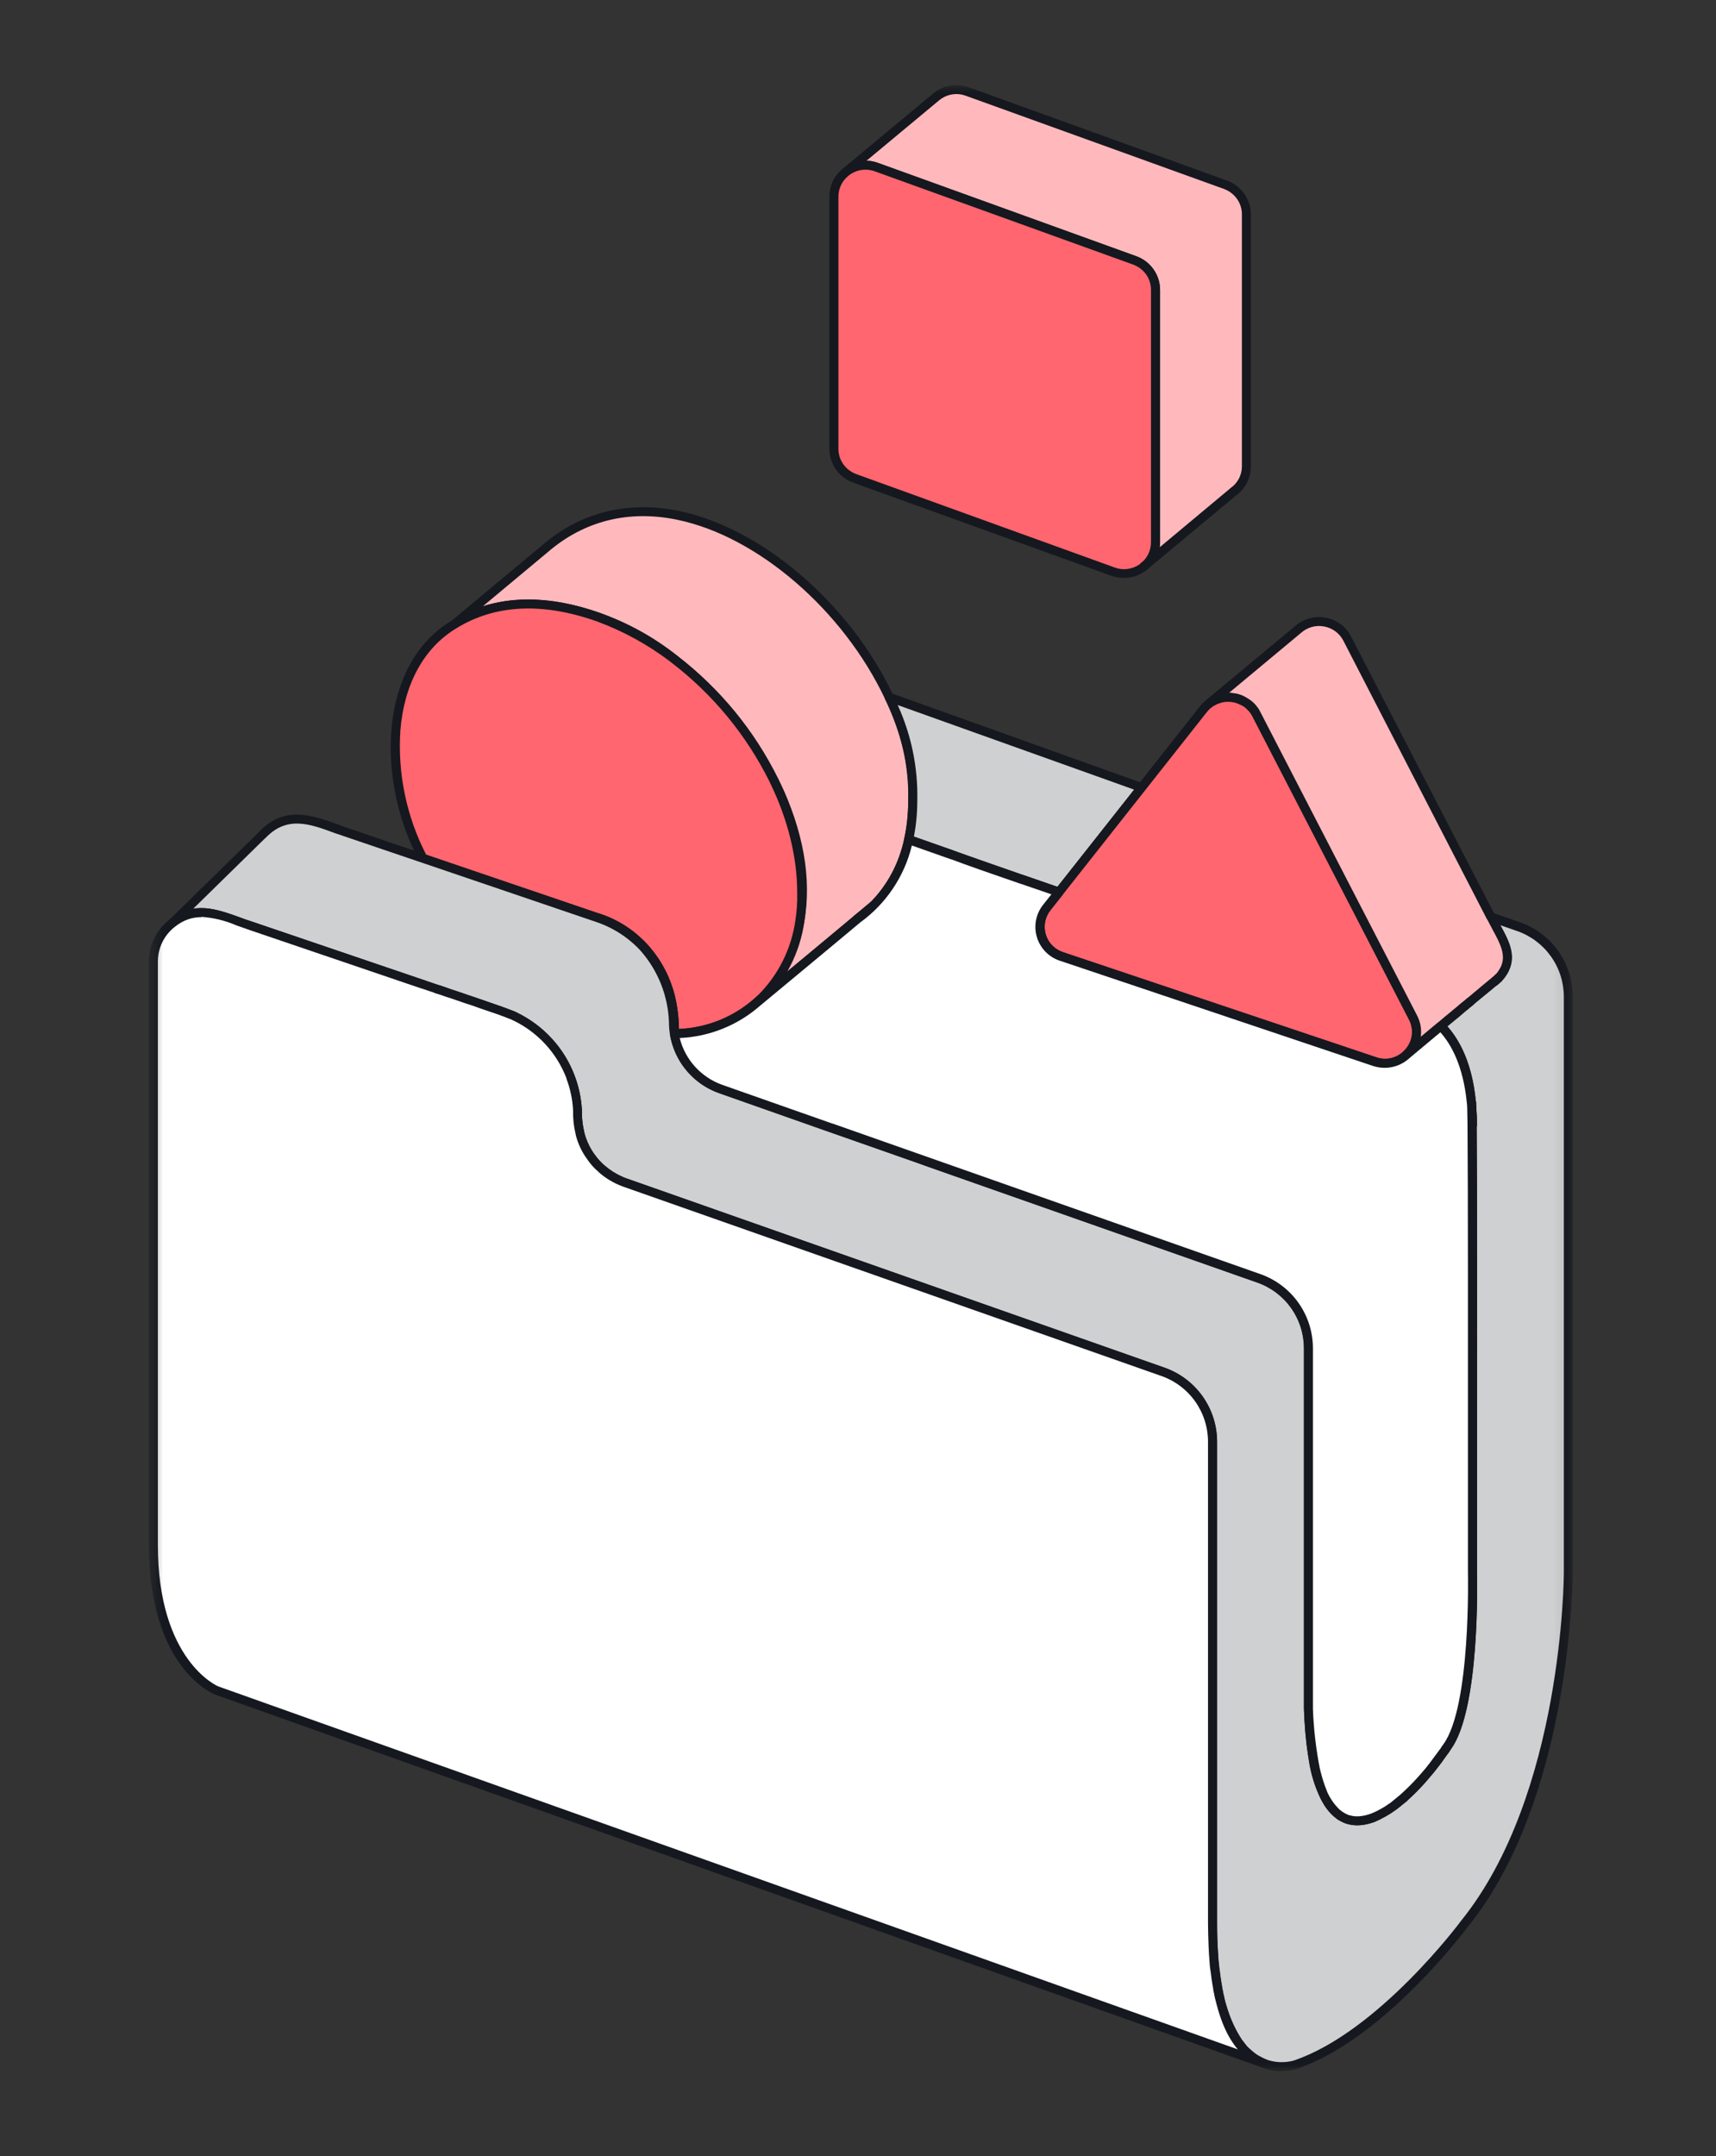
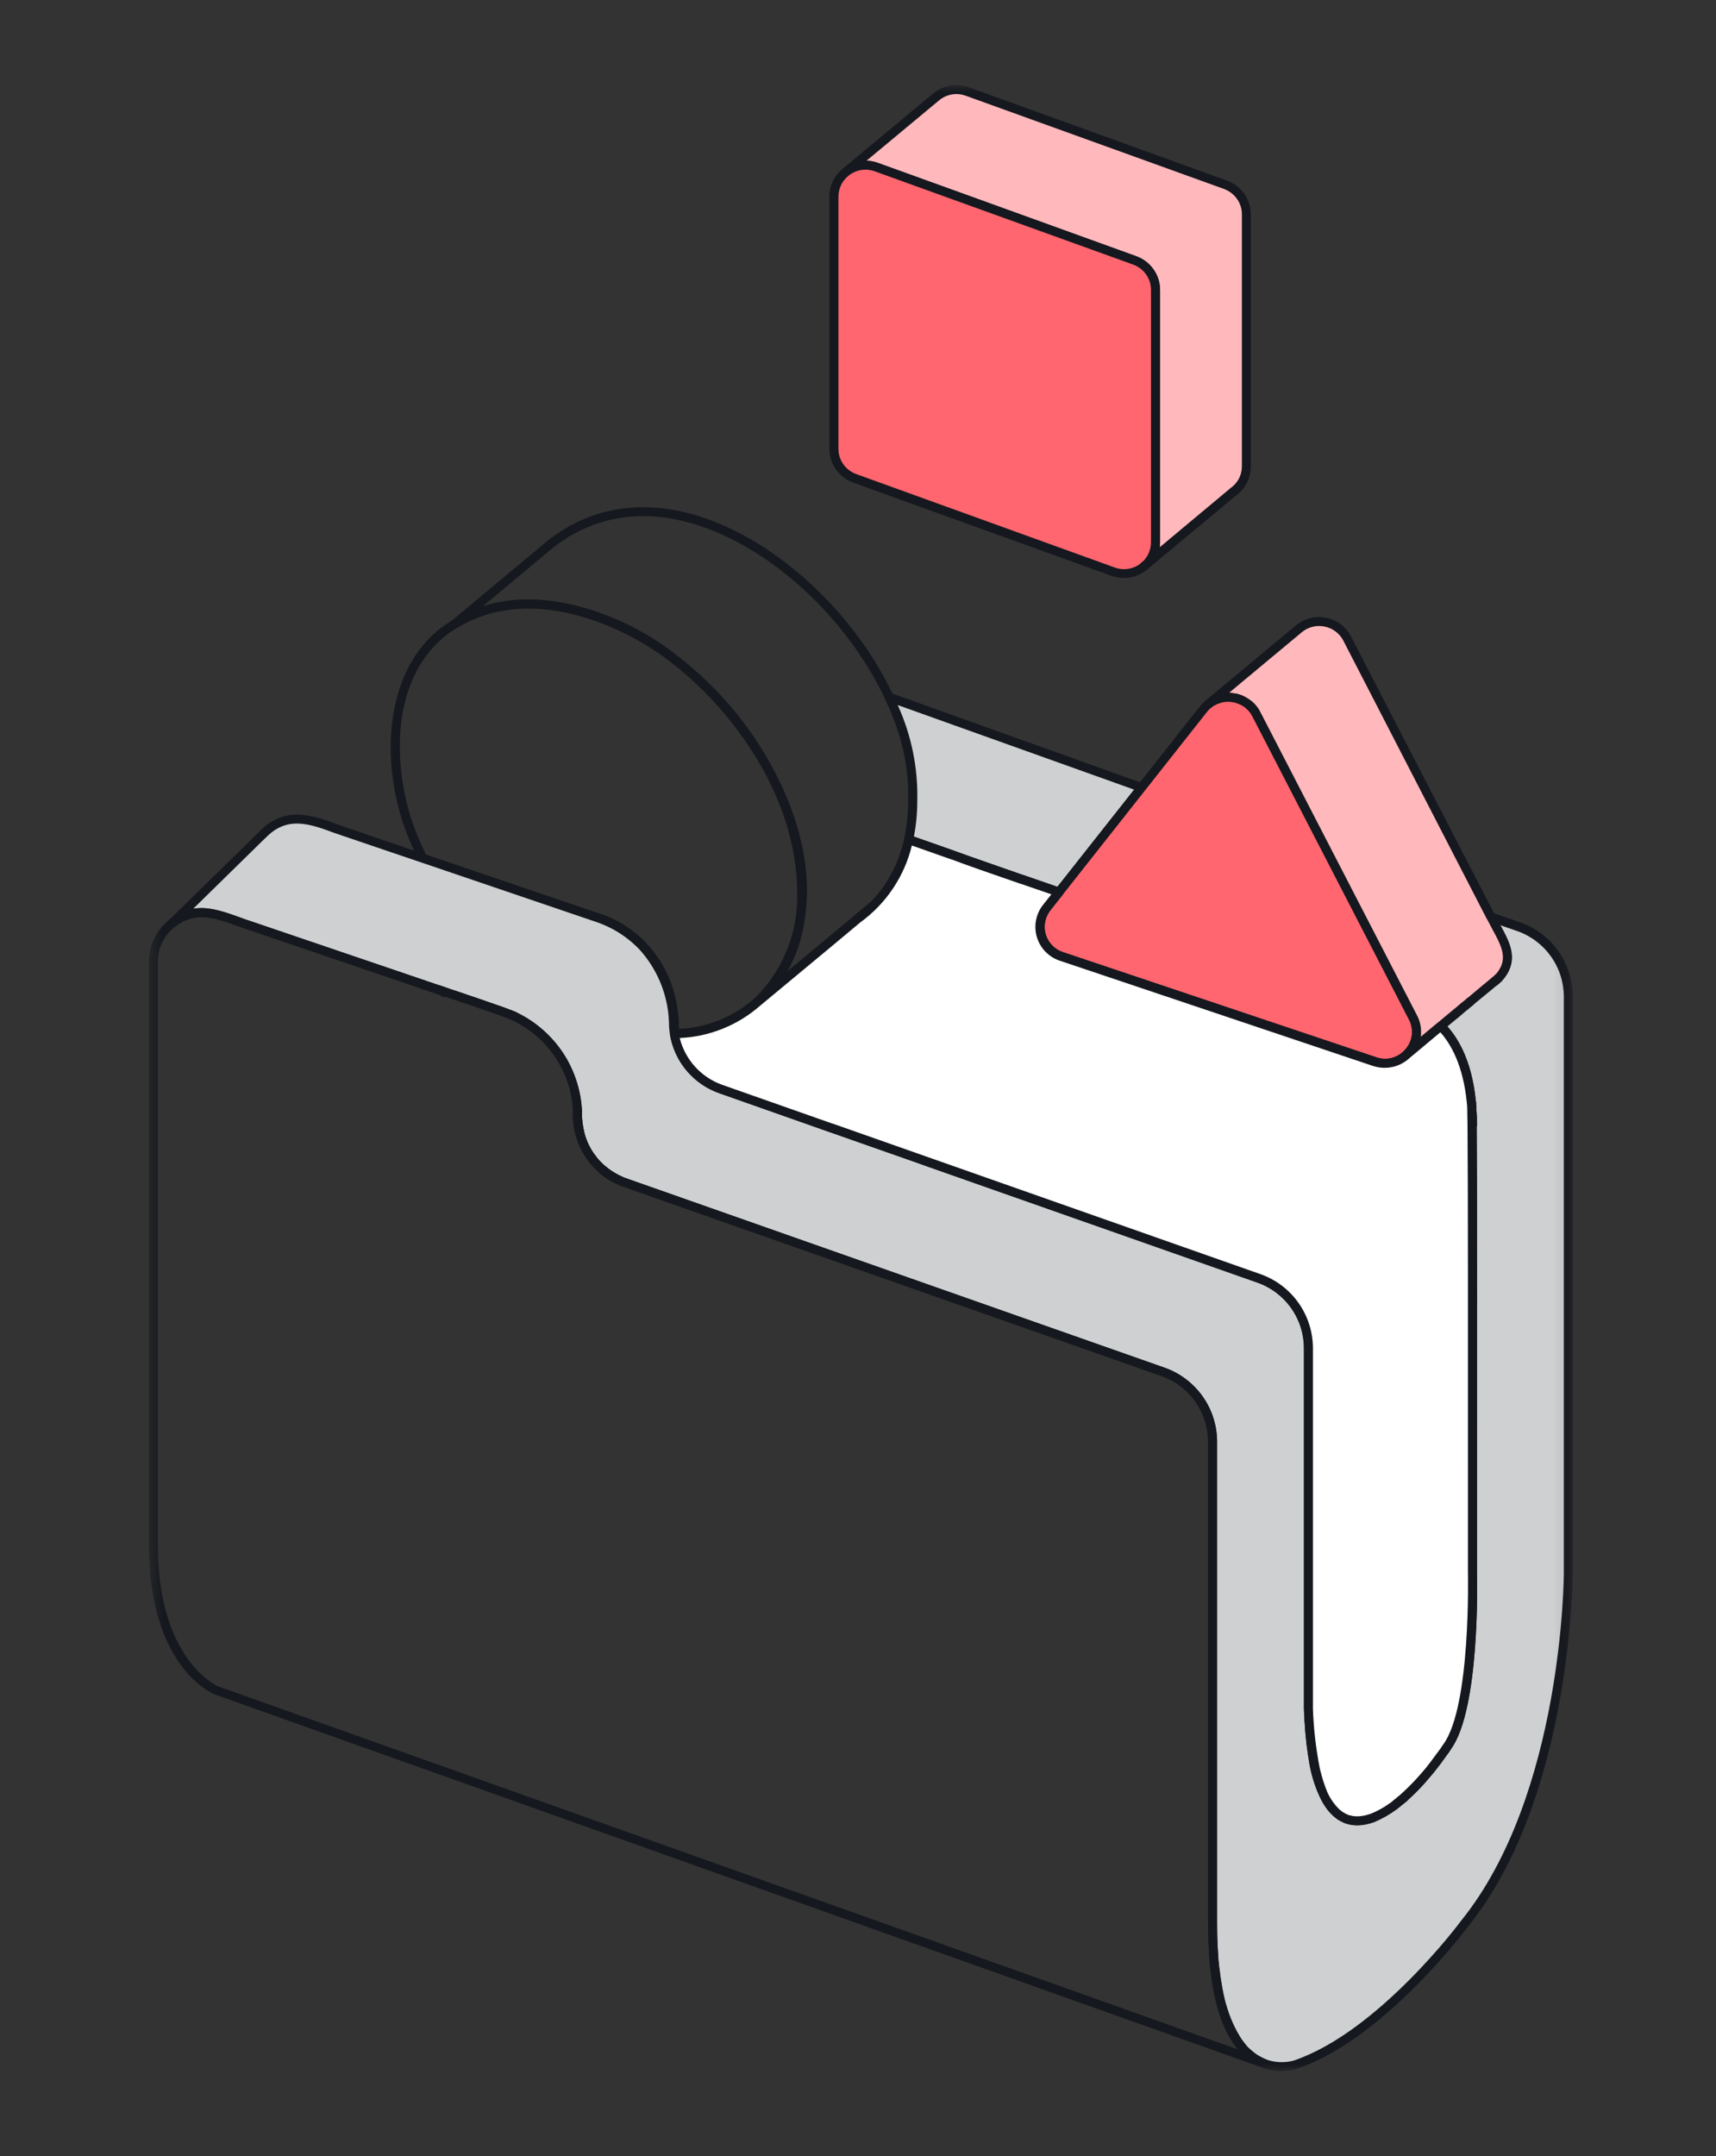
<svg xmlns="http://www.w3.org/2000/svg" width="121" height="152" viewBox="0 0 121 152" fill="none">
  <rect x="0" y="0" width="121" height="152" fill="#333333" stroke="none" />
  <mask id="mask0_162_1963" style="mask-type:luminance" maskUnits="userSpaceOnUse" x="10" y="6" width="101" height="140">
    <path d="M10.5 6H110.9V146H10.5V6Z" fill="white" />
  </mask>
  <g mask="url(#mask0_162_1963)">
-     <path d="M64.358 56.43C64.358 57.41 64.258 58.33 64.068 59.18C63.711 60.941 62.849 62.56 61.588 63.84L60.458 64.78C58.328 66.55 53.958 70.18 53.398 70.66L53.618 70.43C55.061 68.92 56.025 67.017 56.388 64.96C56.968 61.8 56.218 58.36 54.628 55.14L54.528 54.94C52.825 51.605 50.408 48.685 47.448 46.39C45.866 45.141 44.089 44.162 42.188 43.49C38.568 42.23 35.038 42.15 31.988 44.04L38.388 38.71C46.488 31.66 58.358 39.94 62.698 49.15C63.838 51.405 64.408 53.904 64.358 56.43Z" fill="#FFB9BD" />
    <path d="M53.402 70.97C53.337 70.975 53.273 70.959 53.218 70.926C53.162 70.892 53.119 70.842 53.094 70.782C53.068 70.723 53.062 70.657 53.076 70.594C53.09 70.53 53.124 70.473 53.172 70.43L53.382 70.21C54.785 68.748 55.724 66.904 56.082 64.91C56.612 61.99 56.012 58.66 54.342 55.28L54.312 55.21L54.252 55.08C52.571 51.787 50.184 48.905 47.262 46.64C45.704 45.414 43.954 44.454 42.082 43.8C38.232 42.44 34.892 42.61 32.162 44.3C32.114 44.33 32.06 44.347 32.003 44.349C31.947 44.351 31.891 44.338 31.842 44.312C31.792 44.285 31.75 44.246 31.72 44.199C31.691 44.151 31.674 44.096 31.672 44.04C31.672 43.94 31.802 43.78 32.072 43.57L34.992 41.13L38.192 38.47C40.892 36.11 44.252 35.27 47.892 36.02C53.752 37.24 59.962 42.58 62.992 49.02L63.002 49.03C64.594 52.186 65.08 55.785 64.382 59.25C64.01 61.079 63.109 62.758 61.792 64.08L58.592 66.74L53.602 70.9C53.545 70.945 53.475 70.97 53.402 70.97ZM37.252 42.26C38.822 42.26 40.512 42.57 42.292 43.2C44.273 43.894 46.123 44.918 47.762 46.23C50.747 48.571 53.178 51.541 54.882 54.93L54.922 55C56.642 58.5 57.262 61.96 56.702 65.01C56.479 66.263 56.039 67.468 55.402 68.57L58.182 66.26L61.372 63.6C62.588 62.368 63.419 60.807 63.762 59.11C63.942 58.27 64.042 57.37 64.042 56.43V56.41C64.09 53.928 63.527 51.473 62.402 49.26C59.442 43 53.422 37.81 47.762 36.64C44.322 35.92 41.162 36.72 38.602 38.94L34.042 42.74C35.042 42.42 36.122 42.26 37.252 42.26Z" fill="#15181E" />
    <path d="M61.591 63.84C61.241 64.18 60.861 64.5 60.461 64.78L61.591 63.84Z" fill="white" />
    <path d="M60.458 65.1C60.358 65.1 60.258 65.05 60.198 64.97C60.172 64.938 60.153 64.901 60.141 64.862C60.13 64.822 60.126 64.781 60.131 64.74C60.136 64.699 60.148 64.659 60.169 64.623C60.189 64.587 60.216 64.555 60.248 64.53L61.378 63.59C61.508 63.49 61.708 63.49 61.818 63.62C61.938 63.75 61.928 63.94 61.818 64.06C61.448 64.42 61.058 64.75 60.638 65.04C60.585 65.074 60.522 65.092 60.458 65.09V65.1Z" fill="#15181E" />
-     <path d="M56.529 62.9C56.548 63.6 56.498 64.3 56.389 64.96C56.087 67.037 55.114 68.958 53.618 70.43C51.977 71.981 49.807 72.85 47.548 72.86C47.569 72.22 47.519 71.57 47.398 70.95C47.139 69.422 46.46 67.996 45.438 66.83C44.559 65.847 43.434 65.115 42.178 64.71L29.828 60.51C27.029 55.3 26.808 47.13 31.988 44.04C35.038 42.14 38.569 42.23 42.188 43.5C44.119 44.212 45.93 45.213 47.559 46.47C50.498 48.72 52.882 51.614 54.529 54.93L54.629 55.13C55.839 57.66 56.529 60.33 56.529 62.91V62.9Z" fill="#FF666F" />
    <path d="M47.552 73.18C47.509 73.181 47.467 73.174 47.428 73.159C47.388 73.143 47.352 73.119 47.322 73.089C47.292 73.059 47.269 73.024 47.253 72.984C47.238 72.945 47.23 72.902 47.232 72.86C47.252 72.237 47.209 71.614 47.102 71C46.854 69.536 46.207 68.17 45.232 67.05L45.212 67.04C44.37 66.092 43.289 65.388 42.082 65L29.732 60.8C29.657 60.777 29.593 60.727 29.552 60.66C26.502 54.98 26.682 46.84 31.832 43.76C34.732 41.96 38.252 41.78 42.292 43.2C44.259 43.925 46.104 44.947 47.762 46.23C50.778 48.541 53.218 51.519 54.892 54.93L54.922 55C56.142 57.458 56.801 60.156 56.852 62.9C56.862 63.62 56.822 64.33 56.712 65C56.401 67.147 55.393 69.133 53.842 70.65C52.145 72.259 49.9 73.164 47.562 73.18H47.552ZM45.702 66.64C46.754 67.843 47.453 69.314 47.722 70.89C47.822 71.42 47.872 71.97 47.872 72.53C49.936 72.448 51.901 71.62 53.402 70.2C54.853 68.775 55.795 66.913 56.082 64.9C56.182 64.26 56.232 63.6 56.212 62.91C56.212 60.46 55.572 57.82 54.342 55.27L54.312 55.21L54.252 55.08C52.622 51.805 50.266 48.945 47.362 46.72L47.262 46.64C45.686 45.441 43.94 44.483 42.082 43.8C38.232 42.44 34.882 42.61 32.162 44.3C29.892 45.67 28.492 48.22 28.232 51.5C28.032 54.528 28.662 57.553 30.052 60.25L42.282 64.41C43.603 64.834 44.785 65.608 45.702 66.65V66.64Z" fill="#15181E" />
    <path d="M45.439 67.15C45.396 67.15 45.353 67.141 45.314 67.124C45.274 67.106 45.239 67.081 45.209 67.05C44.354 66.115 43.278 65.41 42.079 65C42.033 64.992 41.99 64.975 41.952 64.949C41.914 64.923 41.882 64.889 41.858 64.849C41.834 64.81 41.819 64.765 41.814 64.719C41.809 64.674 41.814 64.627 41.829 64.583C41.843 64.54 41.867 64.499 41.899 64.466C41.931 64.432 41.969 64.406 42.012 64.388C42.054 64.371 42.101 64.363 42.147 64.365C42.193 64.367 42.238 64.379 42.279 64.4C43.59 64.823 44.765 65.589 45.679 66.62C45.799 66.75 45.779 66.95 45.649 67.06C45.595 67.113 45.524 67.144 45.449 67.15H45.439Z" fill="#15181E" />
    <path d="M47.55 72.86C47.507 72.596 47.487 72.328 47.49 72.06C47.49 71.69 47.46 71.31 47.41 70.95C47.52 71.57 47.57 72.22 47.56 72.86H47.55Z" fill="white" />
-     <path d="M47.551 73.18C47.476 73.179 47.403 73.151 47.347 73.102C47.29 73.052 47.252 72.984 47.241 72.91C47.194 72.632 47.171 72.352 47.171 72.07C47.171 71.71 47.141 71.35 47.091 71C47.085 70.92 47.109 70.841 47.159 70.777C47.209 70.714 47.28 70.672 47.36 70.66C47.439 70.647 47.52 70.665 47.587 70.709C47.654 70.754 47.702 70.822 47.721 70.9C47.841 71.53 47.891 72.2 47.871 72.87C47.871 73.04 47.731 73.18 47.561 73.18H47.551Z" fill="#15181E" />
+     <path d="M47.551 73.18C47.476 73.179 47.403 73.151 47.347 73.102C47.29 73.052 47.252 72.984 47.241 72.91C47.194 72.632 47.171 72.352 47.171 72.07C47.171 71.71 47.141 71.35 47.091 71C47.085 70.92 47.109 70.841 47.159 70.777C47.209 70.714 47.28 70.672 47.36 70.66C47.654 70.754 47.702 70.822 47.721 70.9C47.841 71.53 47.891 72.2 47.871 72.87C47.871 73.04 47.731 73.18 47.561 73.18H47.551Z" fill="#15181E" />
    <path d="M110.579 70.25V110.87C110.579 110.87 110.609 126.51 103.279 135.59C103.279 135.59 97.469 143.45 91.359 145.54C91.359 145.54 90.359 145.9 89.199 145.48L89.129 145.45C88.898 145.353 88.674 145.239 88.459 145.11C88.242 144.961 88.037 144.794 87.849 144.61L87.759 144.52C87.707 144.465 87.657 144.408 87.609 144.35L87.549 144.28C86.954 143.577 86.524 142.75 86.289 141.86C86.271 141.8 86.255 141.74 86.239 141.68L86.189 141.52V141.5C86.15 141.371 86.114 141.241 86.079 141.11L86.039 140.97C86 140.815 85.967 140.658 85.939 140.5V140.49C85.88 140.253 85.833 140.012 85.799 139.77C85.725 139.36 85.672 138.946 85.639 138.53C85.598 138.178 85.571 137.824 85.559 137.47L85.539 137.17C85.52 136.647 85.51 136.124 85.509 135.6V101.62C85.509 99.41 84.109 97.44 82.009 96.7L44.069 83.36L43.879 83.29C43.341 83.076 42.844 82.772 42.409 82.39L42.359 82.34C41.663 81.699 41.158 80.879 40.899 79.97L40.879 79.87C40.752 79.347 40.695 78.809 40.709 78.27C40.643 76.877 40.201 75.528 39.43 74.365C38.659 73.203 37.587 72.272 36.329 71.67L36.279 71.65L36.259 71.64H36.249C36.23 71.629 36.209 71.619 36.189 71.61L36.069 71.55L35.969 71.52L35.869 71.48C35.849 71.473 35.829 71.466 35.809 71.46L35.689 71.41L35.499 71.34L35.299 71.27L35.089 71.19L34.069 70.84L33.799 70.74C33.483 70.631 33.166 70.524 32.849 70.42L32.539 70.32L32.329 70.25L31.919 70.11L31.589 70L31.459 69.95L31.109 69.84L30.789 69.73L30.549 69.65L30.409 69.6L29.859 69.41L29.769 69.38L29.739 69.37L29.129 69.17L17.569 65.24C15.629 64.6 13.949 63.65 12.129 65.08L18.469 58.87C20.499 56.74 22.709 58.17 24.929 58.85C25.749 59.14 28.989 60.22 29.829 60.51L42.169 64.71C43.426 65.134 44.554 65.87 45.449 66.85C46.46 68.012 47.131 69.431 47.389 70.95C47.449 71.31 47.479 71.69 47.479 72.07C47.483 73.104 47.807 74.111 48.407 74.952C49.007 75.794 49.853 76.429 50.829 76.77L55.329 78.35L55.979 78.58L56.589 78.8L57.889 79.25L58.579 79.49L59.649 79.87L60.019 80L60.759 80.26L62.689 80.94L63.489 81.22L64.699 81.65L65.519 81.94L88.749 90.11C90.849 90.85 92.249 92.81 92.249 95.02V120.46C92.285 121.64 92.399 122.815 92.589 123.98C92.727 124.718 92.924 125.444 93.179 126.15L93.269 126.37C93.487 126.894 93.806 127.37 94.209 127.77L94.429 127.94C94.57 128.039 94.721 128.122 94.879 128.19L94.959 128.23L95.339 128.33C95.789 128.39 96.279 128.33 96.779 128.13C97.011 128.046 97.235 127.943 97.449 127.82C97.729 127.67 97.999 127.49 98.279 127.28L98.489 127.12L98.799 126.86L98.909 126.77L99.109 126.59C99.47 126.265 99.814 125.921 100.139 125.56L100.239 125.45L100.529 125.11C100.629 125.01 100.729 124.89 100.819 124.77L100.999 124.54C101.279 124.19 101.539 123.84 101.789 123.48L101.919 123.29L102.029 123.12C104.069 120.35 103.819 110.82 103.819 110.82C103.799 108.42 103.849 85.65 103.789 79.28L103.809 79.3C103.809 78.88 103.799 78.5 103.769 78.12V78.1L103.759 77.73L103.739 77.67C103.449 74.77 102.439 73.17 101.579 72.33L101.619 72.29L101.669 72.25L101.739 72.19L101.779 72.16L101.979 71.99L102.289 71.73L102.509 71.55L102.589 71.48L102.689 71.39L102.819 71.29L102.919 71.21L103.039 71.11L103.139 71.03L103.339 70.86L103.429 70.79L103.569 70.67L103.679 70.57H103.689L103.819 70.47C104.119 70.22 104.419 69.95 104.719 69.72L104.819 69.62H104.829L104.889 69.57L104.949 69.52L105.029 69.45C105.045 69.436 105.062 69.423 105.079 69.41L105.119 69.38L105.189 69.32L105.239 69.28L105.269 69.26L105.279 69.24C105.409 69.16 105.529 69.06 105.639 68.94C105.817 68.748 105.969 68.533 106.089 68.3C106.679 67.07 105.739 65.91 105.129 64.65L107.069 65.34C109.169 66.08 110.569 68.04 110.569 70.25H110.579Z" fill="#CFD0D1" />
    <path d="M90.381 146C90.011 146 89.571 145.95 89.091 145.78L89.021 145.75C88.76 145.653 88.512 145.525 88.281 145.37L88.181 145.31C87.977 145.171 87.787 145.013 87.611 144.84L87.531 144.74C87.471 144.68 87.414 144.617 87.361 144.55L87.301 144.48C87.066 144.178 86.852 143.861 86.661 143.53C86.387 143.03 86.163 142.504 85.991 141.96L85.931 141.77L85.901 141.67L85.881 141.61V141.59L85.771 141.21V141.19L85.731 141.04C85.694 140.881 85.661 140.721 85.631 140.56V140.55C85.579 140.346 85.539 140.139 85.511 139.93L85.491 139.82C85.431 139.492 85.384 139.162 85.351 138.83L85.331 138.56C85.32 138.477 85.31 138.394 85.301 138.31L85.261 137.77L85.231 137.19C85.208 136.657 85.195 136.124 85.191 135.59V101.62C85.188 100.604 84.87 99.615 84.28 98.787C83.691 97.96 82.86 97.335 81.901 97L43.971 83.66L43.771 83.59C43.201 83.364 42.673 83.043 42.211 82.64V82.62L42.161 82.58L42.051 82.48C41.827 82.275 41.626 82.047 41.451 81.8C40.703 80.784 40.332 79.54 40.401 78.28C40.362 77.51 40.204 76.751 39.931 76.03V76.02C39.248 74.242 37.915 72.791 36.201 71.96L36.181 71.95L36.161 71.94L36.151 71.93L36.131 71.92H36.111L36.091 71.9L35.931 71.83L35.891 71.82L35.771 71.77C35.755 71.763 35.738 71.756 35.721 71.75L35.541 71.69L35.411 71.64L35.331 71.61L35.201 71.56L35.001 71.49C34.602 71.347 34.202 71.207 33.801 71.07L33.701 71.04L33.301 70.9L32.771 70.72L32.451 70.62L32.291 70.56L32.241 70.54L31.841 70.41L31.771 70.39L31.511 70.29L31.381 70.26L31.031 70.14L30.711 70.03C30.628 70.002 30.545 69.975 30.461 69.95L30.321 69.9L29.721 69.7C29.704 69.694 29.687 69.687 29.671 69.68L29.651 69.67L17.481 65.53L16.661 65.25C15.111 64.69 13.761 64.21 12.341 65.33C12.277 65.378 12.198 65.401 12.118 65.394C12.039 65.386 11.965 65.349 11.911 65.29C11.856 65.229 11.826 65.15 11.828 65.068C11.83 64.986 11.863 64.908 11.921 64.85L18.271 58.64V58.63C20.081 56.75 22.021 57.46 23.891 58.14C24.271 58.28 24.661 58.43 25.041 58.54L27.341 59.33L29.941 60.21L42.291 64.41C43.591 64.85 44.761 65.61 45.691 66.61C46.753 67.817 47.459 69.295 47.731 70.88C47.781 71.28 47.811 71.68 47.811 72.07C47.82 73.036 48.125 73.975 48.684 74.762C49.244 75.549 50.032 76.145 50.941 76.47L58.701 79.19L58.721 79.2L64.821 81.35L65.641 81.64L88.881 89.81C89.962 90.188 90.899 90.893 91.564 91.826C92.228 92.759 92.587 93.875 92.591 95.02V120.46C92.642 121.878 92.806 123.289 93.081 124.68L93.141 124.95C93.241 125.35 93.361 125.71 93.491 126.03L93.571 126.23V126.24C93.776 126.727 94.075 127.169 94.451 127.54C94.548 127.632 94.656 127.712 94.771 127.78L94.881 127.84H94.911C94.941 127.87 94.981 127.88 95.021 127.9L95.101 127.93L95.401 128.01C95.791 128.07 96.221 128.01 96.681 127.84L97.101 127.66L97.311 127.54C97.561 127.4 97.831 127.24 98.111 127.03L98.311 126.87L98.611 126.62L98.661 126.58C98.683 126.562 98.707 126.545 98.731 126.53L98.911 126.36C99.52 125.815 100.079 125.216 100.581 124.57C100.631 124.52 100.681 124.47 100.711 124.41L100.771 124.34L101.551 123.3L101.561 123.27L101.671 123.11L101.781 122.95C103.741 120.28 103.521 110.93 103.511 110.83V103.37C103.521 95.5 103.531 83.6 103.491 79.28C103.5 78.903 103.496 78.527 103.481 78.15V78.1L103.461 77.8V77.78C103.45 77.755 103.443 77.728 103.441 77.7C103.161 74.85 102.161 73.33 101.371 72.55C101.34 72.519 101.315 72.481 101.299 72.44C101.283 72.399 101.276 72.355 101.278 72.311C101.28 72.267 101.291 72.223 101.31 72.184C101.33 72.144 101.357 72.109 101.391 72.08L101.591 71.91L101.791 71.75L102.491 71.16L102.511 71.15L102.631 71.05L102.781 70.93L102.861 70.86L103.011 70.73L103.151 70.62L103.251 70.54L103.321 70.47L103.381 70.43L103.491 70.33H103.501L103.631 70.21L104.571 69.44L104.621 69.39L104.651 69.37L104.671 69.35L104.841 69.21L104.891 69.17L104.931 69.13L105.001 69.08L105.031 69.05L105.061 69.02H105.081V69L105.121 68.97C105.291 68.858 105.44 68.715 105.561 68.55L105.661 68.43L105.741 68.31L105.821 68.15C106.221 67.31 105.771 66.48 105.251 65.53L104.851 64.77C104.826 64.714 104.818 64.651 104.829 64.591C104.84 64.53 104.868 64.474 104.911 64.43C105.001 64.33 105.131 64.3 105.251 64.34L107.201 65.02C108.282 65.401 109.218 66.107 109.881 67.042C110.543 67.977 110.9 69.094 110.901 70.24V110.85C110.901 111.01 110.851 126.71 103.531 135.78C103.531 135.78 102.051 137.78 99.841 139.99C96.861 142.98 94.041 144.94 91.471 145.82C91.441 145.83 91.011 145.98 90.381 145.98V145.99V146ZM86.501 141.45L86.511 141.49L86.541 141.59L86.601 141.77C86.834 142.475 87.156 143.147 87.561 143.77C87.635 143.872 87.712 143.972 87.791 144.07L87.851 144.15L87.861 144.16L87.881 144.19L87.991 144.31L88.081 144.39C88.203 144.516 88.337 144.63 88.481 144.73L88.491 144.74L88.551 144.79L88.641 144.85L88.691 144.88C88.869 144.983 89.053 145.077 89.241 145.16L89.311 145.18C90.351 145.55 91.241 145.24 91.251 145.24C97.201 143.21 102.971 135.48 103.021 135.4C110.221 126.5 110.271 111.02 110.271 110.87V70.25C110.268 69.234 109.95 68.244 109.36 67.417C108.771 66.59 107.94 65.965 106.981 65.63L105.801 65.22L105.811 65.24C106.361 66.25 106.941 67.3 106.391 68.44C106.333 68.567 106.263 68.688 106.181 68.8C106.093 68.929 105.992 69.05 105.881 69.16C105.764 69.284 105.633 69.395 105.491 69.49L105.471 69.52H105.451L105.411 69.56L105.401 69.57L105.341 69.62L105.321 69.64L105.301 69.65L105.281 69.67L105.261 69.69L105.091 69.83C105.052 69.865 105.012 69.898 104.971 69.93L104.031 70.7L103.921 70.8L103.901 70.82L103.791 70.92L103.731 70.96C103.696 70.985 103.663 71.012 103.631 71.04L103.571 71.09L103.561 71.11L103.411 71.22L103.261 71.35L103.191 71.41L102.941 71.62L102.921 71.64L102.191 72.24L102.061 72.35C102.861 73.26 103.791 74.86 104.061 77.6L104.071 77.62L104.091 77.72L104.101 78.09V78.1C104.122 78.536 104.129 78.973 104.121 79.41C104.161 83.83 104.151 95.58 104.151 103.38V110.83C104.151 111.21 104.381 120.48 102.301 123.31L102.201 123.47L102.081 123.64L102.061 123.66C101.791 124.05 101.531 124.41 101.261 124.74L101.211 124.81L101.081 124.97L100.781 125.32L100.491 125.66L100.391 125.77C100.058 126.137 99.707 126.487 99.341 126.82L99.141 127.02L99.081 127.06L99.021 127.11L98.701 127.37L98.481 127.54C97.991 127.9 97.46 128.202 96.901 128.44C96.331 128.64 95.801 128.72 95.301 128.64C95.151 128.618 95.004 128.581 94.861 128.53L94.771 128.49C94.713 128.466 94.656 128.439 94.601 128.41H94.581L94.421 128.31H94.411L94.261 128.21L94.241 128.19C94.105 128.091 93.978 127.98 93.861 127.86C93.521 127.51 93.231 127.06 92.981 126.5V126.48L92.881 126.26C92.593 125.547 92.391 124.801 92.281 124.04L92.221 123.66C92.081 122.74 91.991 121.66 91.941 120.47V95.03C91.938 94.014 91.62 93.024 91.03 92.197C90.441 91.37 89.61 90.745 88.651 90.41L65.421 82.24L64.601 81.94L58.491 79.8H58.471L50.731 77.07C49.692 76.709 48.791 76.034 48.153 75.138C47.516 74.242 47.172 73.17 47.171 72.07C47.111 70.23 46.423 68.465 45.221 67.07V67.06L45.201 67.05C44.346 66.115 43.27 65.41 42.071 65L29.721 60.8L27.121 59.92L24.831 59.14L23.651 58.74C21.821 58.06 20.231 57.48 18.711 59.08C18.701 59.087 18.691 59.094 18.681 59.1L13.631 64.05C14.711 63.88 15.771 64.25 16.871 64.65C17.131 64.75 17.401 64.85 17.671 64.93L29.851 69.07L29.891 69.08L30.001 69.12L30.521 69.3L30.651 69.34L30.901 69.43L31.221 69.53L31.571 69.65L31.691 69.69L31.971 69.79L32.031 69.8L32.431 69.94L32.481 69.96L32.631 70.01L32.961 70.12L33.481 70.3L33.901 70.44L33.991 70.47L34.181 70.54L35.201 70.89L35.401 70.96L35.531 71.01L35.611 71.04L35.751 71.09L35.921 71.16L36.001 71.19L36.101 71.22L36.161 71.25L36.321 71.31L36.391 71.34L36.431 71.36L36.471 71.39C38.321 72.29 39.791 73.89 40.501 75.79L40.511 75.8C40.811 76.6 40.991 77.42 41.031 78.25V78.28C41.011 78.81 41.071 79.32 41.181 79.8L41.211 79.89C41.45 80.736 41.917 81.501 42.561 82.1L42.581 82.11L42.631 82.16C43.036 82.516 43.499 82.801 44.001 83L44.171 83.06L82.101 96.41C83.186 96.787 84.126 97.492 84.793 98.427C85.459 99.363 85.818 100.482 85.821 101.63V135.6L85.831 136.67L85.851 137.17L85.891 137.74C85.891 137.92 85.911 138.09 85.921 138.26L85.951 138.51C85.951 138.61 85.971 138.69 85.981 138.77C86.021 139.087 86.064 139.404 86.111 139.72L86.131 139.84C86.146 139.94 86.163 140.04 86.181 140.14V140.13V140.16L86.231 140.43V140.45C86.261 140.54 86.281 140.62 86.291 140.71L86.341 140.91L86.371 141.03V141.05C86.409 141.184 86.449 141.317 86.491 141.45H86.501Z" fill="#15181E" />
    <path d="M29.871 69.41C29.841 69.401 29.811 69.391 29.781 69.38L29.871 69.41Z" fill="#CFD0D1" />
    <path d="M29.869 69.73C29.838 69.73 29.799 69.73 29.768 69.71C29.729 69.71 29.698 69.69 29.669 69.68C29.629 69.666 29.593 69.644 29.563 69.615C29.532 69.586 29.508 69.552 29.491 69.513C29.474 69.475 29.465 69.434 29.465 69.392C29.464 69.35 29.473 69.309 29.488 69.27C29.52 69.192 29.58 69.13 29.657 69.097C29.733 69.063 29.82 69.061 29.898 69.09L29.988 69.12C30.148 69.18 30.229 69.36 30.169 69.52C30.146 69.582 30.105 69.635 30.052 69.672C29.998 69.71 29.934 69.73 29.869 69.73Z" fill="#15181E" />
    <path d="M31.121 69.84C31.014 69.805 30.907 69.768 30.801 69.73L31.121 69.83V69.84Z" fill="#CFD0D1" />
    <path d="M31.118 70.15C31.085 70.152 31.051 70.149 31.018 70.14L30.698 70.03C30.659 70.018 30.622 69.997 30.59 69.97C30.558 69.943 30.532 69.91 30.513 69.873C30.494 69.835 30.484 69.795 30.481 69.753C30.479 69.711 30.484 69.669 30.498 69.63C30.526 69.551 30.583 69.486 30.658 69.449C30.732 69.411 30.819 69.405 30.898 69.43L31.228 69.54C31.388 69.6 31.478 69.78 31.428 69.94C31.408 70.003 31.367 70.059 31.314 70.098C31.26 70.138 31.195 70.159 31.128 70.16L31.118 70.15Z" fill="#15181E" />
    <path d="M31.472 70.27C31.424 70.287 31.373 70.293 31.323 70.29C31.272 70.287 31.223 70.274 31.177 70.251C31.131 70.229 31.091 70.198 31.057 70.16C31.024 70.122 30.998 70.078 30.982 70.03C30.965 69.982 30.959 69.931 30.962 69.881C30.965 69.83 30.978 69.781 31 69.735C31.023 69.69 31.054 69.649 31.092 69.616C31.13 69.582 31.174 69.556 31.222 69.54L31.582 69.66C31.742 69.71 31.832 69.89 31.782 70.06C31.759 70.121 31.718 70.175 31.665 70.212C31.611 70.25 31.547 70.27 31.482 70.27H31.472Z" fill="#15181E" />
    <path d="M40.891 80.2C40.82 80.2 40.751 80.177 40.695 80.133C40.639 80.09 40.599 80.029 40.581 79.96C40.434 79.406 40.374 78.833 40.401 78.26C40.401 78.09 40.551 77.95 40.731 77.96C40.911 77.96 41.041 78.11 41.031 78.28C41.02 78.792 41.077 79.303 41.201 79.8C41.213 79.847 41.214 79.897 41.205 79.945C41.195 79.993 41.174 80.037 41.144 80.076C41.114 80.115 41.076 80.146 41.032 80.168C40.988 80.189 40.94 80.2 40.891 80.2Z" fill="#15181E" />
    <path d="M43.7 83.53C43.151 83.32 42.643 83.015 42.2 82.63C42.168 82.602 42.143 82.567 42.126 82.529C42.108 82.491 42.099 82.449 42.098 82.407C42.097 82.365 42.105 82.323 42.12 82.284C42.136 82.245 42.16 82.21 42.19 82.18C42.247 82.118 42.326 82.081 42.41 82.078C42.495 82.074 42.577 82.103 42.639 82.16C42.999 82.47 43.4 82.73 43.84 82.93C43.91 82.956 43.968 83.006 44.004 83.072C44.04 83.137 44.051 83.213 44.035 83.287C44.019 83.359 43.978 83.424 43.918 83.469C43.858 83.514 43.784 83.535 43.709 83.53H43.7Z" fill="#15181E" />
    <path d="M47.401 70.95C47.144 69.431 46.472 68.012 45.461 66.85C46.503 67.992 47.179 69.42 47.401 70.95Z" fill="#CFD0D1" />
    <path d="M47.4 71.26C47.326 71.259 47.255 71.233 47.198 71.185C47.142 71.138 47.103 71.073 47.09 71C46.841 69.54 46.194 68.176 45.219 67.06C45.191 67.029 45.169 66.993 45.154 66.953C45.14 66.913 45.135 66.871 45.137 66.829C45.14 66.786 45.152 66.745 45.171 66.708C45.19 66.67 45.217 66.637 45.249 66.61C45.38 66.5 45.58 66.51 45.7 66.64C46.784 67.826 47.488 69.31 47.719 70.9C47.727 70.945 47.724 70.991 47.712 71.035C47.7 71.08 47.678 71.121 47.649 71.156C47.619 71.191 47.583 71.219 47.541 71.239C47.5 71.258 47.455 71.269 47.41 71.27L47.4 71.26Z" fill="#15181E" />
    <path d="M102.712 71.4L102.602 71.48L102.712 71.39V71.4Z" fill="#CFD0D1" />
    <path d="M102.602 71.8C102.538 71.798 102.476 71.776 102.424 71.739C102.372 71.701 102.333 71.648 102.312 71.588C102.29 71.528 102.287 71.462 102.303 71.4C102.319 71.338 102.353 71.282 102.402 71.24L102.412 71.23L102.502 71.15C102.602 71.07 102.732 71.05 102.842 71.1C102.952 71.16 103.032 71.27 103.032 71.4C103.032 71.49 102.982 71.58 102.912 71.64L102.812 71.73C102.752 71.778 102.678 71.802 102.602 71.8Z" fill="#15181E" />
    <path d="M103.821 79.3L103.801 79.28L103.781 78.12C103.811 78.49 103.821 78.88 103.821 79.3Z" fill="#CFD0D1" />
    <path d="M103.819 79.61C103.766 79.609 103.715 79.595 103.669 79.57L103.639 79.56C103.59 79.533 103.55 79.494 103.522 79.447C103.494 79.399 103.479 79.345 103.479 79.29L103.469 78.13C103.469 77.95 103.599 77.81 103.769 77.8C103.949 77.8 104.089 77.93 104.099 78.1C104.129 78.51 104.139 78.9 104.139 79.3C104.139 79.385 104.105 79.466 104.045 79.526C103.985 79.586 103.904 79.62 103.819 79.62V79.61Z" fill="#15181E" />
    <path d="M105.649 68.95C105.546 69.055 105.432 69.149 105.309 69.23L105.349 69.2L105.369 69.18L105.389 69.16L105.409 69.15L105.429 69.13L105.459 69.1H105.469L105.479 69.08H105.489L105.499 69.07L105.529 69.05L105.589 68.99L105.629 68.96L105.649 68.95Z" fill="#CFD0D1" />
    <path d="M105.299 69.56C105.251 69.56 105.203 69.549 105.16 69.529C105.117 69.508 105.079 69.478 105.049 69.44C105.02 69.407 104.999 69.368 104.986 69.326C104.973 69.284 104.97 69.24 104.975 69.197C104.981 69.153 104.996 69.111 105.019 69.074C105.042 69.037 105.072 69.005 105.109 68.98L105.169 68.93L105.189 68.92L105.199 68.91L105.219 68.89L105.249 68.86L105.279 68.84L105.299 68.82L105.329 68.8L105.379 68.76L105.409 68.74C105.409 68.72 105.429 68.71 105.449 68.7C105.482 68.673 105.521 68.653 105.563 68.641C105.605 68.629 105.649 68.626 105.692 68.631C105.735 68.637 105.776 68.651 105.813 68.673C105.851 68.695 105.883 68.725 105.909 68.76C105.999 68.88 105.989 69.06 105.879 69.16C105.759 69.29 105.629 69.4 105.479 69.5C105.423 69.54 105.357 69.561 105.289 69.56H105.299Z" fill="#15181E" />
    <path d="M105.648 69.26C105.585 69.259 105.525 69.239 105.473 69.204C105.422 69.168 105.382 69.118 105.358 69.06C105.335 69.005 105.329 68.945 105.34 68.886C105.35 68.828 105.377 68.773 105.418 68.73L105.558 68.56C105.668 68.42 105.868 68.4 106.008 68.51C106.148 68.61 106.168 68.81 106.058 68.95L105.888 69.15C105.857 69.183 105.82 69.208 105.779 69.225C105.737 69.243 105.693 69.251 105.648 69.25V69.26ZM71.868 62.24C71.838 62.24 71.798 62.24 71.768 62.22L67.098 60.58C67.019 60.553 66.954 60.496 66.917 60.421C66.879 60.346 66.873 60.26 66.898 60.18C66.912 60.139 66.933 60.1 66.962 60.068C66.991 60.035 67.026 60.008 67.065 59.99C67.104 59.971 67.147 59.96 67.191 59.959C67.234 59.957 67.278 59.964 67.318 59.98L71.978 61.63C72.038 61.661 72.086 61.711 72.116 61.771C72.146 61.831 72.157 61.9 72.146 61.966C72.135 62.033 72.103 62.094 72.055 62.142C72.007 62.189 71.945 62.22 71.878 62.23V62.24H71.868Z" fill="#15181E" />
-     <path d="M89.13 145.45L15.28 119.16C15.28 119.16 10.82 117.41 10.82 108.89V67.79C10.82 66.67 11.35 65.7 12.14 65.08C13.96 63.65 15.64 64.6 17.58 65.23L29.14 69.16L29.74 69.37L29.78 69.38L29.88 69.41C30.187 69.517 30.493 69.624 30.8 69.73L31.12 69.83L31.47 69.95L31.6 70L31.93 70.1L32.33 70.25L32.55 70.31L32.86 70.42L33.39 70.6L33.81 70.74L34.08 70.84L35.1 71.19L35.3 71.27L35.51 71.34L35.7 71.41L35.82 71.46L35.88 71.48L35.98 71.52L36.08 71.55L36.2 71.61L36.26 71.63L36.29 71.65L36.34 71.67C37.592 72.281 38.658 73.214 39.428 74.374C40.198 75.535 40.644 76.88 40.72 78.27C40.706 78.808 40.763 79.347 40.89 79.87L40.91 79.97C41.06 80.54 41.31 81.07 41.65 81.54L41.71 81.61C41.82 81.774 41.944 81.928 42.08 82.07H42.09C42.179 82.165 42.272 82.255 42.37 82.34L42.42 82.4C42.856 82.781 43.353 83.086 43.89 83.3L44.08 83.36L82 96.7C84.1 97.44 85.5 99.4 85.5 101.62V135.59C85.501 136.117 85.514 136.644 85.54 137.17L85.56 137.47C85.596 137.91 85.632 138.35 85.67 138.79C85.699 139.118 85.742 139.445 85.8 139.77L85.82 139.88C85.853 140.081 85.889 140.281 85.93 140.48V140.5L86 140.77C86.048 141.024 86.112 141.274 86.19 141.52L86.24 141.68L86.29 141.86C86.534 142.601 86.874 143.307 87.3 143.96C87.4 144.114 87.514 144.258 87.64 144.39L87.76 144.53L87.85 144.61C88.01 144.773 88.184 144.92 88.37 145.05L88.47 145.11L88.53 145.16L88.65 145.22C88.804 145.309 88.965 145.386 89.13 145.45Z" fill="white" />
    <path d="M89.13 145.77C89.09 145.77 89.05 145.77 89.02 145.75L15.17 119.45C14.97 119.38 10.5 117.52 10.5 108.89V67.79C10.5 66.63 11.02 65.55 11.94 64.83C13.64 63.5 15.21 64.06 16.87 64.65C17.14 64.75 17.41 64.85 17.67 64.93L29.85 69.07L29.9 69.09L30 69.13L30.53 69.3L30.65 69.35L30.91 69.43L31.22 69.53L31.57 69.66L32.03 69.81L32.44 69.95L32.49 69.96L32.64 70.01L32.96 70.13L33.49 70.3L33.91 70.45L34 70.48L34.18 70.54L35.2 70.9L35.41 70.97L35.54 71.02L35.62 71.04L35.74 71.09L35.93 71.16L36.01 71.19L36.13 71.24L36.17 71.26H36.2L36.33 71.32C36.33 71.32 36.35 71.32 36.36 71.34L36.4 71.35L36.44 71.37L36.48 71.39C38.33 72.29 39.79 73.89 40.51 75.79V75.8C40.82 76.6 40.99 77.43 41.03 78.26V78.28C41.016 78.791 41.07 79.303 41.19 79.8L41.22 79.89C41.36 80.44 41.6 80.93 41.9 81.35L41.92 81.37L41.95 81.41L41.97 81.43C42.071 81.58 42.184 81.721 42.31 81.85L42.33 81.86C42.406 81.944 42.486 82.024 42.57 82.1L42.59 82.12L42.64 82.17C43.044 82.521 43.503 82.801 44 83L44.18 83.07L82.11 96.4C83.191 96.778 84.128 97.483 84.793 98.416C85.457 99.349 85.816 100.465 85.82 101.61V135.59C85.82 135.98 85.82 136.33 85.84 136.65L85.86 137.15L85.89 137.73L85.93 138.24L85.96 138.49L85.98 138.74V138.75L86.02 139C86.042 139.235 86.075 139.468 86.12 139.7L86.14 139.82C86.155 139.92 86.172 140.02 86.19 140.12V140.11V140.14L86.25 140.41V140.43C86.27 140.52 86.28 140.61 86.31 140.69L86.35 140.89L86.38 141.02V141.03C86.418 141.167 86.458 141.304 86.5 141.44L86.51 141.48L86.54 141.58L86.6 141.76C86.832 142.469 87.155 143.144 87.56 143.77L87.66 143.89C87.7 143.96 87.75 144.02 87.8 144.07L87.85 144.14L87.86 144.15L87.88 144.18L87.99 144.3C88.062 144.375 88.138 144.446 88.22 144.51C88.31 144.6 88.4 144.67 88.48 144.72L88.49 144.74L88.55 144.78L88.57 144.79C88.586 144.804 88.603 144.817 88.62 144.83H88.64L88.69 144.87C88.824 144.949 88.96 145.022 89.1 145.09L89.24 145.15C89.41 145.21 89.49 145.39 89.42 145.55C89.397 145.612 89.357 145.665 89.303 145.702C89.249 145.74 89.186 145.76 89.12 145.76L89.13 145.77ZM14.2 64.65C13.57 64.65 12.96 64.83 12.33 65.33C11.56 65.93 11.13 66.83 11.13 67.79V108.89C11.13 117.06 15.34 118.85 15.38 118.87L87.28 144.46C87.192 144.357 87.108 144.25 87.03 144.14C86.83 143.862 86.652 143.567 86.5 143.26C86.3 142.86 86.13 142.43 85.98 141.96L85.92 141.77L85.89 141.67L85.87 141.61V141.59C85.83 141.461 85.794 141.331 85.76 141.2V141.18L85.72 141.04L85.67 140.84C85.648 140.747 85.628 140.654 85.61 140.56V140.54L85.55 140.27V140.21L85.5 139.93L85.48 139.81C85.439 139.568 85.406 139.324 85.38 139.08L85.34 138.83V138.81C85.313 138.645 85.296 138.478 85.29 138.31L85.25 137.77L85.22 137.18C85.198 136.65 85.185 136.12 85.18 135.59V101.61C85.176 100.593 84.857 99.602 84.266 98.775C83.674 97.947 82.841 97.323 81.88 96.99L43.98 83.66C43.845 83.611 43.712 83.558 43.58 83.5C43.086 83.28 42.627 82.987 42.22 82.63V82.62C41.918 82.368 41.652 82.075 41.43 81.75L41.41 81.72C41.04 81.219 40.768 80.653 40.61 80.05L40.59 79.95C40.456 79.4 40.395 78.835 40.41 78.27C40.37 77.504 40.212 76.748 39.94 76.03V76C39.257 74.222 37.924 72.771 36.21 71.94H36.19L36.17 71.92H36.16L36.14 71.91L36.13 71.9H36.11L36.09 71.88L35.97 71.83L35.91 71.81L35.78 71.76C35.764 71.753 35.747 71.746 35.73 71.74L35.53 71.66L35.41 71.62L35.34 71.59L35.2 71.54L35 71.47C34.601 71.331 34.201 71.194 33.8 71.06L33.72 71.03L33.3 70.88L32.77 70.71L32.46 70.6L32.29 70.54L32.25 70.53L31.85 70.39L31.38 70.24L31.04 70.12L30.71 70.02C30.631 69.985 30.551 69.952 30.47 69.92C30.43 69.92 30.37 69.9 30.33 69.88L29.73 69.68L29.68 69.66H29.66L17.49 65.52L16.67 65.23C15.893 64.894 15.065 64.691 14.22 64.63V64.64L14.2 64.65Z" fill="#15181E" />
    <path d="M80.499 55.52L74.669 62.88L72.079 62L72.039 61.98L67.209 60.28L67.149 60.26L64.069 59.18C64.269 58.33 64.359 57.41 64.359 56.43C64.479 54.13 63.859 51.6 62.699 49.15L80.499 55.52Z" fill="#CFD0D1" />
    <path d="M74.67 63.2C74.64 63.2 74.6 63.2 74.57 63.18L74.17 63.05L71.97 62.3L71.92 62.28L67.1 60.58H67.07L67.05 60.56L63.96 59.48C63.887 59.453 63.827 59.401 63.79 59.333C63.754 59.264 63.743 59.185 63.76 59.11C63.95 58.27 64.04 57.37 64.04 56.43V56.41C64.16 54.25 63.6 51.78 62.41 49.28C62.385 49.223 62.377 49.16 62.387 49.098C62.398 49.036 62.426 48.979 62.468 48.934C62.511 48.888 62.566 48.856 62.627 48.841C62.687 48.826 62.751 48.829 62.81 48.85L80.6 55.22C80.646 55.238 80.687 55.266 80.72 55.303C80.753 55.339 80.778 55.383 80.791 55.43C80.805 55.478 80.807 55.528 80.798 55.576C80.789 55.625 80.769 55.67 80.74 55.71L74.92 63.08C74.89 63.117 74.852 63.148 74.808 63.169C74.765 63.189 74.718 63.2 74.67 63.2ZM67.22 59.95L67.26 59.97L67.32 59.99L72.17 61.69H72.18L74.38 62.45L74.56 62.51L79.97 55.66L63.3 49.7C64.264 51.813 64.736 54.118 64.68 56.44C64.68 57.32 64.6 58.17 64.44 58.97L67.22 59.95Z" fill="#15181E" />
    <path d="M62.7 49.47C62.651 49.469 62.602 49.457 62.559 49.434C62.515 49.411 62.477 49.379 62.449 49.339C62.419 49.3 62.4 49.254 62.392 49.205C62.383 49.157 62.386 49.107 62.4 49.06C62.423 48.982 62.476 48.917 62.547 48.877C62.618 48.838 62.701 48.828 62.78 48.85C62.92 48.88 63.02 49.01 63.02 49.15C63.02 49.33 62.88 49.47 62.7 49.47ZM74.54 63.18C74.5 63.18 74.46 63.18 74.43 63.16L71.97 62.3C71.892 62.271 71.83 62.213 71.794 62.138C71.759 62.064 71.754 61.978 71.78 61.9C71.807 61.821 71.864 61.756 71.939 61.719C72.014 61.681 72.1 61.675 72.18 61.7L74.64 62.56C74.81 62.62 74.89 62.8 74.84 62.96C74.819 63.023 74.779 63.079 74.725 63.118C74.671 63.158 74.606 63.179 74.54 63.18Z" fill="#15181E" />
    <path d="M67.208 60.6L67.108 60.59L67.048 60.57C67.005 60.556 66.966 60.533 66.932 60.502C66.899 60.472 66.872 60.434 66.854 60.393C66.836 60.351 66.828 60.306 66.828 60.261C66.829 60.216 66.839 60.171 66.858 60.13C66.893 60.058 66.954 60.002 67.028 59.973C67.102 59.943 67.184 59.942 67.258 59.97L67.318 59.99C67.383 60.019 67.435 60.069 67.469 60.131C67.502 60.193 67.514 60.264 67.502 60.334C67.491 60.403 67.457 60.467 67.406 60.515C67.354 60.563 67.288 60.593 67.218 60.6H67.208Z" fill="#15181E" />
    <path d="M99.262 74.26C99.872 73.63 100.112 72.65 99.632 71.73L99.322 71.12L100.302 71.44C100.302 71.44 100.902 71.64 101.592 72.33L99.262 74.26Z" fill="white" />
    <path d="M99.259 74.58C99.197 74.58 99.136 74.561 99.084 74.526C99.032 74.492 98.991 74.443 98.967 74.385C98.943 74.328 98.935 74.265 98.946 74.204C98.957 74.142 98.986 74.085 99.029 74.04C99.599 73.45 99.729 72.6 99.349 71.87L99.029 71.27C98.998 71.212 98.987 71.147 98.996 71.082C99.005 71.017 99.034 70.957 99.079 70.91C99.159 70.81 99.299 70.78 99.419 70.81L100.399 71.14C100.933 71.355 101.414 71.682 101.809 72.1C101.869 72.17 101.909 72.25 101.909 72.34C101.899 72.43 101.859 72.51 101.789 72.57L99.459 74.5C99.404 74.549 99.333 74.577 99.259 74.58ZM99.959 71.66C100.169 72.12 100.249 72.61 100.179 73.09L101.109 72.31C100.84 72.07 100.532 71.877 100.199 71.74L99.959 71.66Z" fill="#15181E" />
-     <path d="M103.821 79.3L103.801 79.28L103.781 78.12C103.811 78.49 103.821 78.88 103.821 79.3Z" fill="white" />
    <path d="M103.819 79.61C103.766 79.609 103.715 79.595 103.669 79.57L103.639 79.56C103.59 79.533 103.55 79.494 103.522 79.447C103.494 79.399 103.479 79.345 103.479 79.29L103.469 78.13C103.469 77.95 103.599 77.81 103.769 77.8C103.949 77.8 104.089 77.93 104.099 78.1C104.129 78.51 104.139 78.9 104.139 79.3C104.139 79.385 104.105 79.466 104.045 79.526C103.985 79.586 103.904 79.62 103.819 79.62V79.61Z" fill="#15181E" />
    <path d="M105.649 68.95C105.546 69.055 105.432 69.149 105.309 69.23L105.349 69.2L105.369 69.18L105.389 69.16L105.409 69.15L105.429 69.13L105.459 69.1H105.469L105.479 69.08H105.489L105.499 69.07L105.529 69.05L105.589 68.99L105.629 68.96L105.649 68.95Z" fill="white" />
    <path d="M105.299 69.56C105.251 69.56 105.203 69.549 105.16 69.529C105.117 69.508 105.079 69.478 105.049 69.44C105.02 69.407 104.999 69.368 104.986 69.326C104.973 69.284 104.97 69.24 104.975 69.197C104.981 69.153 104.996 69.111 105.019 69.074C105.042 69.037 105.072 69.005 105.109 68.98L105.169 68.93L105.189 68.92L105.199 68.91L105.219 68.89L105.249 68.86H105.259L105.279 68.84L105.299 68.82L105.329 68.8L105.379 68.76L105.409 68.74C105.409 68.72 105.429 68.71 105.449 68.7C105.482 68.673 105.521 68.653 105.563 68.641C105.605 68.629 105.649 68.626 105.692 68.631C105.735 68.637 105.776 68.651 105.813 68.673C105.851 68.695 105.883 68.725 105.909 68.76C105.999 68.88 105.989 69.06 105.879 69.16C105.759 69.29 105.629 69.4 105.479 69.5C105.423 69.54 105.357 69.561 105.289 69.56H105.299Z" fill="#15181E" />
    <path d="M99.26 74.26C98.968 74.57 98.593 74.789 98.179 74.891C97.766 74.992 97.332 74.971 96.93 74.83L92.1 73.21L74.86 67.43C74.521 67.32 74.213 67.13 73.964 66.876C73.715 66.621 73.531 66.309 73.429 65.968C73.326 65.627 73.308 65.266 73.376 64.916C73.445 64.566 73.597 64.238 73.82 63.96L73.95 63.79L74.67 62.89L80.5 55.51L84.86 49.98C84.96 49.85 85.08 49.74 85.21 49.63L85.24 49.61C85.253 49.596 85.266 49.583 85.28 49.57L85.35 49.52C85.462 49.449 85.579 49.386 85.7 49.33L85.79 49.29C85.966 49.218 86.151 49.171 86.34 49.15H86.42C86.63 49.128 86.843 49.138 87.05 49.18H87.07C87.417 49.248 87.743 49.399 88.02 49.62L88.13 49.72C88.243 49.817 88.344 49.928 88.43 50.05L88.51 50.17L88.54 50.22L88.61 50.34L89.55 52.17L89.7 52.46L89.93 52.91L90.1 53.23L90.27 53.55L90.71 54.42L91 54.97L91.19 55.34L91.39 55.73L91.49 55.93L91.79 56.51L91.89 56.71L92.21 57.33L92.32 57.53L92.86 58.58L93.19 59.22L93.41 59.65L93.97 60.73L94.42 61.59L94.64 62.02L94.86 62.45L95.08 62.88L95.19 63.1L95.41 63.52L95.74 64.15L95.95 64.56L96.15 64.96L96.27 65.18L96.47 65.58L96.77 66.17L96.97 66.55L97.27 67.11L97.45 67.48L97.48 67.52L97.98 68.51L98.15 68.83L98.47 69.44L98.69 69.87L99.33 71.11L99.64 71.71C100.12 72.64 99.88 73.61 99.27 74.25L99.26 74.26Z" fill="#FF666F" />
    <path d="M97.662 75.27C97.382 75.27 97.102 75.22 96.832 75.13L74.762 67.73C74.373 67.607 74.021 67.391 73.735 67.101C73.449 66.811 73.238 66.456 73.12 66.066C73.001 65.676 72.98 65.263 73.057 64.863C73.134 64.463 73.307 64.088 73.562 63.77L74.422 62.69L84.602 49.8C84.712 49.66 84.852 49.52 85.002 49.4L85.012 49.39L85.022 49.38C85.044 49.359 85.067 49.339 85.092 49.32H85.102L85.172 49.27L85.272 49.21C85.364 49.152 85.461 49.102 85.562 49.06L85.652 49.01C85.823 48.942 86 48.892 86.182 48.86L86.282 48.85C86.448 48.841 86.615 48.837 86.782 48.84C86.882 48.84 86.982 48.86 87.102 48.88H87.132C87.351 48.923 87.563 48.997 87.762 49.1C87.872 49.16 87.972 49.21 88.062 49.28L88.192 49.37L88.212 49.39L88.332 49.49L88.452 49.59L88.512 49.67C88.612 49.776 88.7 49.893 88.772 50.02L88.802 50.06L88.882 50.21L99.912 71.58C100.111 71.967 100.207 72.398 100.192 72.833C100.176 73.267 100.048 73.691 99.821 74.061C99.594 74.432 99.275 74.739 98.895 74.95C98.515 75.162 98.087 75.272 97.652 75.27H97.662ZM85.382 49.9C85.279 49.987 85.185 50.084 85.102 50.19L74.072 64.16C73.88 64.398 73.75 64.68 73.692 64.98C73.634 65.28 73.65 65.59 73.738 65.882C73.827 66.175 73.986 66.442 74.201 66.659C74.415 66.876 74.68 67.038 74.972 67.13L97.032 74.53C97.762 74.78 98.502 74.59 99.032 74.04C99.602 73.45 99.732 72.6 99.352 71.87L88.322 50.49C88.303 50.459 88.283 50.429 88.262 50.4L88.232 50.35V50.33C88.194 50.272 88.15 50.219 88.102 50.17L88.092 50.15L88.042 50.1C88.042 50.09 88.042 50.08 88.022 50.08C87.962 50.01 87.895 49.946 87.822 49.89V49.88L87.712 49.8C87.638 49.752 87.561 49.709 87.482 49.67L87.372 49.62C87.175 49.533 86.966 49.483 86.752 49.47H86.372C86.317 49.475 86.264 49.485 86.212 49.5L86.132 49.52L85.902 49.6H85.892L85.842 49.62L85.822 49.63L85.672 49.71L85.622 49.73L85.522 49.79L85.492 49.82L85.472 49.84L85.432 49.86L85.412 49.89L85.392 49.9H85.382Z" fill="#15181E" />
    <path d="M87.478 49.64C87.438 49.64 87.398 49.64 87.358 49.62C87.277 49.584 87.194 49.554 87.108 49.53C87.068 49.52 87.03 49.501 86.996 49.476C86.963 49.45 86.936 49.419 86.915 49.382C86.894 49.346 86.882 49.305 86.877 49.264C86.872 49.222 86.876 49.18 86.888 49.14C86.9 49.099 86.919 49.061 86.946 49.028C86.972 48.994 87.005 48.967 87.042 48.946C87.079 48.926 87.12 48.913 87.163 48.908C87.205 48.904 87.248 48.908 87.288 48.92L87.618 49.04C87.778 49.11 87.848 49.29 87.778 49.45C87.754 49.51 87.713 49.561 87.659 49.596C87.606 49.632 87.543 49.651 87.478 49.65V49.64Z" fill="#15181E" />
    <path d="M87.551 49.35L87.621 49.39C87.598 49.376 87.574 49.363 87.551 49.35Z" fill="#FF666F" />
-     <path d="M87.622 49.7C87.573 49.701 87.525 49.691 87.482 49.67C87.442 49.652 87.402 49.635 87.362 49.62C87.286 49.589 87.226 49.53 87.192 49.456C87.159 49.381 87.155 49.297 87.182 49.22C87.209 49.141 87.266 49.076 87.341 49.038C87.416 49.001 87.502 48.995 87.582 49.02L87.692 49.07H87.702L87.782 49.11C87.844 49.145 87.893 49.199 87.921 49.265C87.949 49.33 87.954 49.404 87.936 49.472C87.918 49.541 87.877 49.602 87.82 49.645C87.763 49.688 87.693 49.711 87.622 49.71V49.7Z" fill="#15181E" />
    <path d="M87.879 49.86C87.818 49.858 87.758 49.837 87.709 49.8C87.639 49.75 87.559 49.7 87.479 49.67C87.441 49.652 87.406 49.626 87.378 49.595C87.35 49.563 87.329 49.526 87.316 49.485C87.303 49.445 87.298 49.403 87.302 49.36C87.306 49.318 87.319 49.277 87.339 49.24C87.378 49.167 87.443 49.112 87.521 49.086C87.599 49.06 87.685 49.065 87.759 49.1C87.859 49.15 87.959 49.2 88.069 49.28C88.209 49.38 88.249 49.58 88.149 49.72C88.118 49.762 88.077 49.796 88.03 49.819C87.983 49.841 87.931 49.852 87.879 49.85V49.86Z" fill="#15181E" />
    <path d="M87.879 15.1V32.88C87.879 33.236 87.792 33.587 87.627 33.902C87.461 34.217 87.222 34.488 86.929 34.69L80.729 39.87C81.179 39.47 81.479 38.88 81.479 38.21V20.43C81.479 19.5 80.889 18.67 80.009 18.35L61.799 11.78C61.437 11.647 61.047 11.611 60.666 11.674C60.286 11.737 59.929 11.898 59.629 12.14C59.669 12.11 65.959 6.88 65.979 6.85C66.569 6.35 67.399 6.15 68.199 6.45L86.409 13.02C86.838 13.174 87.209 13.456 87.472 13.828C87.735 14.2 87.877 14.644 87.879 15.1Z" fill="#FFB9BD" />
    <path d="M80.729 40.18C80.664 40.183 80.6 40.165 80.545 40.13C80.491 40.094 80.449 40.042 80.425 39.981C80.402 39.92 80.399 39.853 80.415 39.79C80.432 39.727 80.469 39.671 80.519 39.63C80.929 39.27 81.159 38.76 81.159 38.21V20.44C81.159 19.64 80.659 18.92 79.899 18.65L68.719 14.62L61.689 12.08C61.38 11.964 61.046 11.931 60.719 11.983C60.393 12.036 60.086 12.173 59.829 12.38V12.39C59.796 12.416 59.759 12.436 59.718 12.448C59.678 12.459 59.636 12.463 59.594 12.458C59.552 12.454 59.512 12.441 59.475 12.421C59.438 12.4 59.406 12.373 59.379 12.34C59.352 12.308 59.331 12.27 59.318 12.23C59.306 12.189 59.302 12.146 59.307 12.104C59.311 12.062 59.325 12.021 59.346 11.984C59.367 11.948 59.395 11.915 59.429 11.89L65.779 6.61C66.479 6.01 67.449 5.84 68.309 6.15L86.519 12.73C87.519 13.09 88.199 14.05 88.199 15.11V32.88C88.199 33.7 87.799 34.48 87.129 34.95L80.929 40.11C80.874 40.159 80.803 40.187 80.729 40.19V40.18ZM61.099 11.33C61.369 11.33 61.639 11.39 61.899 11.48L68.939 14.02L80.119 18.06C81.119 18.42 81.799 19.37 81.799 20.44V38.2C81.799 38.33 81.789 38.45 81.769 38.58L86.729 34.44L86.749 34.42C87.269 34.06 87.569 33.5 87.569 32.87V15.1C87.569 14.3 87.059 13.6 86.309 13.32L68.099 6.75C67.781 6.632 67.437 6.601 67.103 6.661C66.769 6.721 66.457 6.869 66.199 7.09L61.099 11.33Z" fill="#15181E" />
    <path d="M81.481 20.43V38.21C81.477 38.567 81.387 38.918 81.219 39.234C81.052 39.549 80.811 39.82 80.517 40.024C80.224 40.227 79.886 40.358 79.531 40.404C79.177 40.45 78.817 40.411 78.481 40.29L60.271 33.72C59.842 33.566 59.471 33.284 59.208 32.912C58.945 32.54 58.803 32.096 58.801 31.64V13.86C58.803 13.502 58.891 13.15 59.058 12.833C59.225 12.516 59.466 12.244 59.76 12.04C60.054 11.836 60.394 11.706 60.749 11.661C61.104 11.615 61.465 11.656 61.801 11.78L65.201 13.01L80.001 18.35C80.432 18.501 80.806 18.782 81.072 19.155C81.337 19.527 81.48 19.973 81.481 20.43Z" fill="#FF666F" />
    <path d="M79.24 40.74C78.951 40.74 78.66 40.69 78.371 40.59L60.16 34.02C59.67 33.844 59.246 33.521 58.945 33.095C58.645 32.669 58.483 32.161 58.48 31.64V13.86C58.48 13.12 58.8 12.42 59.37 11.95C60.071 11.34 61.031 11.17 61.901 11.48L80.121 18.06C81.121 18.42 81.8 19.37 81.8 20.43V38.21C81.8 38.94 81.501 39.61 80.941 40.11C80.46 40.52 79.861 40.74 79.24 40.74ZM61.031 11.96C60.581 11.96 60.13 12.12 59.781 12.43C59.361 12.78 59.12 13.31 59.12 13.86V31.64C59.12 32.44 59.62 33.14 60.38 33.42L78.591 40C78.878 40.108 79.188 40.145 79.493 40.108C79.798 40.07 80.09 39.959 80.342 39.784C80.595 39.609 80.802 39.375 80.944 39.103C81.087 38.83 81.161 38.528 81.16 38.22V20.43C81.16 19.63 80.66 18.93 79.9 18.65L61.691 12.08C61.479 12.002 61.256 11.961 61.031 11.96Z" fill="#15181E" />
    <path d="M102.041 123.12L101.941 123.29L101.801 123.48C101.324 124.167 100.806 124.825 100.251 125.45L100.151 125.56C99.757 125.98 99.347 126.383 98.921 126.77L98.821 126.87L98.501 127.12L98.291 127.28C97.826 127.621 97.322 127.906 96.791 128.13C96.291 128.33 95.801 128.39 95.351 128.33C95.221 128.309 95.094 128.276 94.971 128.23L94.891 128.2L94.741 128.13L94.591 128.04L94.441 127.94C94.371 127.89 94.301 127.84 94.231 127.77L94.091 127.64C93.691 127.207 93.385 126.696 93.191 126.14C93.01 125.689 92.866 125.224 92.761 124.75C92.672 124.373 92.598 123.993 92.541 123.61C92.401 122.71 92.311 121.67 92.271 120.46V95.02C92.271 92.82 90.871 90.85 88.771 90.11L65.531 81.94L64.711 81.64L63.501 81.22L62.701 80.94L60.771 80.26L60.031 80L59.661 79.87L58.601 79.5L57.901 79.25L56.601 78.8L55.991 78.58L55.341 78.35L50.841 76.77C49.993 76.475 49.24 75.957 48.661 75.271C48.082 74.585 47.699 73.756 47.551 72.87C49.81 72.857 51.981 71.984 53.621 70.43L53.401 70.66L60.461 64.78C60.861 64.5 61.241 64.18 61.591 63.84C62.852 62.56 63.713 60.941 64.071 59.18L67.151 60.27L67.211 60.28C68.321 60.69 70.011 61.28 72.041 61.98L72.081 62L74.681 62.88L73.951 63.79L73.821 63.96C73.598 64.238 73.446 64.566 73.378 64.916C73.309 65.266 73.327 65.627 73.43 65.968C73.532 66.309 73.716 66.621 73.965 66.876C74.214 67.13 74.522 67.32 74.861 67.43L92.101 73.2L96.931 74.82C97.831 75.12 98.701 74.83 99.261 74.25L101.591 72.32C102.451 73.16 103.461 74.76 103.751 77.66C103.763 77.81 103.773 77.96 103.781 78.11L103.801 79.27C103.861 85.64 103.821 108.41 103.831 110.82C103.831 110.82 104.081 120.34 102.041 123.12Z" fill="white" />
    <path d="M95.698 128.66C95.412 128.66 95.129 128.612 94.858 128.52L94.768 128.49C94.7 128.46 94.633 128.426 94.568 128.39L94.418 128.31H94.408L94.258 128.21L94.238 128.19C94.102 128.091 93.975 127.981 93.858 127.86C93.518 127.51 93.228 127.05 92.988 126.49L92.978 126.47L92.888 126.26C92.599 125.544 92.398 124.795 92.288 124.03L92.228 123.65C92.078 122.73 91.988 121.65 91.948 120.47V95.02C91.945 94.003 91.625 93.012 91.034 92.185C90.443 91.357 89.609 90.734 88.648 90.4L58.498 79.8L58.478 79.78L50.738 77.06C49.835 76.748 49.033 76.198 48.417 75.467C47.8 74.737 47.393 73.853 47.238 72.91C47.231 72.864 47.234 72.817 47.247 72.772C47.26 72.728 47.282 72.686 47.312 72.651C47.343 72.615 47.381 72.587 47.423 72.568C47.466 72.549 47.512 72.54 47.558 72.54C49.731 72.527 51.818 71.691 53.398 70.2C53.448 70.16 53.498 70.13 53.548 70.12L58.188 66.26L60.258 64.53L60.278 64.51C60.678 64.25 61.038 63.94 61.378 63.61C62.558 62.43 63.368 60.91 63.768 59.11C63.778 59.066 63.798 59.025 63.825 58.988C63.852 58.952 63.887 58.922 63.927 58.901C63.966 58.879 64.01 58.866 64.055 58.862C64.1 58.859 64.146 58.865 64.188 58.88L67.318 59.98C68.378 60.38 70.008 60.94 72.148 61.68L72.168 61.69H72.188L74.388 62.45L74.788 62.58C74.878 62.61 74.948 62.69 74.988 62.79C75.008 62.89 74.988 62.99 74.928 63.08L74.078 64.15C73.887 64.388 73.757 64.67 73.698 64.97C73.64 65.27 73.656 65.58 73.745 65.873C73.834 66.165 73.992 66.432 74.207 66.649C74.422 66.866 74.687 67.028 74.978 67.12L97.038 74.52C97.387 74.645 97.764 74.664 98.124 74.575C98.483 74.486 98.808 74.293 99.058 74.02L101.388 72.08C101.508 71.98 101.708 71.98 101.818 72.1C102.688 72.95 103.778 74.6 104.068 77.64L104.108 78.08V78.11L104.128 79.28C104.168 83.59 104.158 95.5 104.148 103.38V110.82C104.158 111.21 104.378 120.47 102.308 123.3L102.208 123.46L102.088 123.63L102.068 123.65C101.798 124.04 101.528 124.4 101.268 124.73L101.208 124.8L101.078 124.97L100.778 125.32L100.498 125.65L100.398 125.76C100.066 126.13 99.715 126.484 99.348 126.82L99.148 127.01L99.078 127.05L99.018 127.1C98.844 127.247 98.668 127.39 98.488 127.53C97.998 127.89 97.468 128.192 96.908 128.43C96.488 128.58 96.088 128.66 95.708 128.66H95.698ZM94.898 127.86L95.008 127.9L95.088 127.94L95.388 128.01C95.788 128.07 96.208 128.01 96.678 127.84C96.895 127.756 97.106 127.655 97.308 127.54C97.558 127.41 97.818 127.24 98.098 127.04L98.298 126.87C98.398 126.8 98.498 126.71 98.598 126.62L98.658 126.58C99.097 126.193 99.514 125.782 99.908 125.35L100.008 125.24L100.288 124.92L100.578 124.58L100.698 124.42L100.758 124.35L101.538 123.3L101.558 123.28L101.658 123.12L101.778 122.95C103.728 120.28 103.508 110.93 103.508 110.84V103.38C103.508 95.5 103.518 83.6 103.478 79.29L103.458 78.15V78.12C103.458 77.98 103.438 77.84 103.428 77.71C103.168 75.1 102.308 73.59 101.558 72.76L99.478 74.5C98.778 75.2 97.768 75.45 96.818 75.14L74.758 67.73C74.37 67.607 74.018 67.391 73.732 67.101C73.446 66.811 73.234 66.456 73.116 66.066C72.998 65.676 72.977 65.263 73.054 64.863C73.131 64.463 73.304 64.088 73.558 63.77L74.138 63.04L71.978 62.3L71.908 62.28C69.778 61.55 68.158 60.98 67.098 60.58L67.048 60.57L64.298 59.6C63.768 61.787 62.473 63.713 60.648 65.03L58.588 66.75L53.588 70.9C52.015 72.278 50.018 73.079 47.928 73.17C48.118 73.925 48.491 74.621 49.014 75.197C49.537 75.772 50.195 76.21 50.928 76.47L58.688 79.2H58.708L88.868 89.81C89.949 90.189 90.887 90.893 91.551 91.826C92.216 92.759 92.574 93.875 92.578 95.02V120.46C92.629 121.878 92.793 123.289 93.068 124.68L93.138 124.95C93.238 125.35 93.358 125.72 93.478 126.03L93.558 126.23V126.25C93.762 126.729 94.058 127.164 94.428 127.53L94.438 127.54L94.628 127.69C94.714 127.75 94.804 127.804 94.898 127.85V127.86Z" fill="#15181E" />
    <path d="M106.1 68.3C106.025 68.466 105.927 68.62 105.81 68.76L105.65 68.94L105.63 68.96L105.59 68.99L105.53 69.05L105.5 69.07L105.49 69.08L105.47 69.09V69.1L105.43 69.13L105.41 69.15H105.39L105.38 69.18C105.354 69.204 105.327 69.227 105.3 69.25H105.28L105.25 69.28L105.2 69.32C105.149 69.361 105.099 69.405 105.05 69.45L104.96 69.52L104.9 69.57L104.84 69.62L104.72 69.72L103.83 70.46C103.787 70.493 103.743 70.526 103.7 70.56V70.57L103.58 70.67L103.44 70.79L103.35 70.86L103.15 71.03L103.05 71.11L102.93 71.21L102.83 71.29L102.71 71.39L102.61 71.49L102.53 71.55L102.31 71.73L101.99 71.99L101.79 72.16L101.75 72.19L101.68 72.25L101.64 72.29L101.59 72.33L99.26 74.26C99.871 73.63 100.11 72.65 99.63 71.73L99.32 71.12L98.68 69.88L98.46 69.46L98.15 68.84L97.981 68.52L97.471 67.53L97.451 67.49L97.251 67.12L96.971 66.56L96.77 66.18L96.471 65.58L96.26 65.18L96.15 64.98L95.951 64.58L95.731 64.16L95.4 63.53L95.18 63.11L95.081 62.89L94.85 62.46L94.63 62.03L94.41 61.6L93.96 60.74L93.4 59.66L93.18 59.23L92.85 58.59L92.311 57.54L92.21 57.34L91.891 56.73L91.79 56.53L91.481 55.93L91.38 55.73L91.18 55.35L90.981 54.98L90.71 54.43L90.26 53.56L90.091 53.24L89.93 52.92L89.691 52.47L89.55 52.18L88.6 50.35C88.571 50.291 88.538 50.234 88.501 50.18C88.45 50.032 88.351 49.905 88.221 49.82C88.189 49.785 88.155 49.752 88.121 49.72L88.02 49.63H88.01C87.733 49.41 87.407 49.26 87.061 49.19H87.05C86.84 49.151 86.624 49.141 86.41 49.16H86.331L86.231 49.18C86.17 49.19 86.11 49.203 86.05 49.22L85.781 49.3L85.691 49.34C85.604 49.377 85.52 49.42 85.441 49.47L85.341 49.53L85.281 49.58L85.231 49.62L91.531 44.38C91.786 44.155 92.089 43.99 92.418 43.899C92.746 43.808 93.091 43.793 93.426 43.854C93.761 43.916 94.078 44.053 94.352 44.255C94.627 44.457 94.852 44.718 95.01 45.02L105.14 64.65C105.75 65.91 106.69 67.07 106.11 68.3H106.1Z" fill="#FFB9BD" />
    <path d="M99.262 74.58C99.2 74.58 99.139 74.561 99.087 74.526C99.035 74.492 98.994 74.443 98.97 74.385C98.945 74.328 98.938 74.265 98.949 74.204C98.96 74.142 98.989 74.085 99.032 74.04C99.602 73.45 99.732 72.6 99.352 71.87L88.302 50.49C88.287 50.459 88.27 50.429 88.252 50.4V50.38L88.232 50.37C88.194 50.298 88.147 50.231 88.092 50.17L88.082 50.15C88.066 50.133 88.049 50.116 88.032 50.1L88.012 50.08C87.952 50.01 87.885 49.946 87.812 49.89L87.802 49.88L87.702 49.8C87.628 49.752 87.551 49.709 87.472 49.67L87.362 49.62C87.243 49.567 87.119 49.527 86.992 49.5H86.972C86.794 49.467 86.612 49.457 86.432 49.47H86.372L86.352 49.48L86.282 49.49L86.202 49.5L86.142 49.52H86.122L85.902 49.6H85.872L85.832 49.62L85.812 49.63L85.652 49.71L85.612 49.73L85.512 49.79L85.482 49.82L85.452 49.84L85.422 49.86C85.357 49.914 85.273 49.941 85.189 49.933C85.104 49.925 85.026 49.885 84.972 49.82C84.945 49.789 84.925 49.752 84.913 49.713C84.9 49.674 84.896 49.633 84.9 49.592C84.903 49.551 84.915 49.511 84.934 49.475C84.954 49.438 84.98 49.406 85.012 49.38L91.312 44.14C91.602 43.882 91.948 43.693 92.322 43.589C92.697 43.485 93.09 43.468 93.472 43.54C94.252 43.68 94.912 44.17 95.272 44.88L105.402 64.48L105.422 64.52L105.802 65.24C106.352 66.25 106.922 67.3 106.382 68.44L106.272 68.64C106.209 68.753 106.135 68.861 106.052 68.96L105.882 69.16L105.862 69.17V69.18L105.832 69.2L105.812 69.22L105.772 69.25C105.758 69.263 105.744 69.276 105.732 69.29L105.702 69.31L105.692 69.32C105.68 69.335 105.667 69.349 105.652 69.36H105.642L105.622 69.38L105.602 69.39L105.582 69.41L105.552 69.43L105.512 69.47L105.492 69.48C105.48 69.495 105.467 69.508 105.452 69.52H105.442L105.402 69.56L105.382 69.57L105.332 69.62L105.312 69.64L105.292 69.65L105.272 69.67L105.252 69.69L105.082 69.83L105.042 69.86L105.022 69.87L104.022 70.7L103.912 70.8L103.892 70.82L103.772 70.92L103.722 70.96C103.687 70.985 103.654 71.012 103.622 71.04L103.562 71.09L103.552 71.11L103.402 71.22L103.252 71.35L103.182 71.41L102.932 71.62L102.902 71.64L102.182 72.24L101.982 72.41L101.782 72.57L101.762 72.59L99.462 74.51C99.405 74.555 99.335 74.58 99.262 74.58ZM88.812 50.08L88.882 50.21L99.922 71.58C100.172 72.06 100.252 72.58 100.182 73.08L101.382 72.08L101.402 72.07L101.582 71.92L101.782 71.75L102.482 71.17L102.502 71.15L102.632 71.05L102.772 70.93L102.852 70.86L103.002 70.73L103.142 70.62C103.173 70.591 103.207 70.564 103.242 70.54L103.322 70.47L103.372 70.43L103.482 70.33H103.502L103.632 70.22L104.622 69.39L104.652 69.37L104.672 69.35L104.842 69.21L104.882 69.17C104.902 69.17 104.912 69.15 104.932 69.14L104.992 69.08L105.032 69.05L105.062 69.03L105.072 69.02L105.112 68.99L105.172 68.93L105.192 68.92V68.91L105.222 68.89L105.252 68.86C105.272 68.86 105.272 68.85 105.282 68.84L105.302 68.83L105.322 68.81L105.382 68.76L105.412 68.74L105.432 68.72C105.548 68.6 105.649 68.465 105.732 68.32L105.822 68.16C106.222 67.32 105.772 66.5 105.252 65.54L104.872 64.82L104.852 64.8L94.722 45.16C94.588 44.9 94.395 44.674 94.159 44.501C93.923 44.327 93.65 44.211 93.362 44.16C93.075 44.106 92.78 44.118 92.499 44.196C92.218 44.274 91.959 44.416 91.742 44.61L86.672 48.83H86.792L87.102 48.88H87.142C87.358 48.923 87.567 48.997 87.762 49.1C87.913 49.177 88.057 49.267 88.192 49.37L88.222 49.39L88.342 49.49C88.439 49.574 88.526 49.667 88.602 49.77C88.682 49.862 88.752 49.963 88.812 50.07V50.08Z" fill="#15181E" />
    <path d="M105.649 69.26C105.583 69.26 105.518 69.24 105.464 69.201C105.41 69.163 105.369 69.109 105.347 69.046C105.325 68.983 105.323 68.916 105.342 68.852C105.36 68.788 105.398 68.731 105.449 68.69H105.469C105.609 68.57 105.809 68.6 105.919 68.74C106.019 68.88 105.999 69.08 105.859 69.18L105.849 69.19C105.793 69.236 105.722 69.26 105.649 69.26ZM80.689 40.22C80.625 40.22 80.561 40.2 80.508 40.163C80.455 40.126 80.414 40.073 80.391 40.013C80.369 39.952 80.365 39.886 80.381 39.823C80.396 39.76 80.431 39.703 80.479 39.66L80.519 39.63C80.649 39.51 80.849 39.53 80.969 39.66C81.079 39.79 81.069 39.99 80.939 40.1L80.899 40.14C80.841 40.191 80.767 40.22 80.689 40.22Z" fill="#15181E" />
  </g>
</svg>